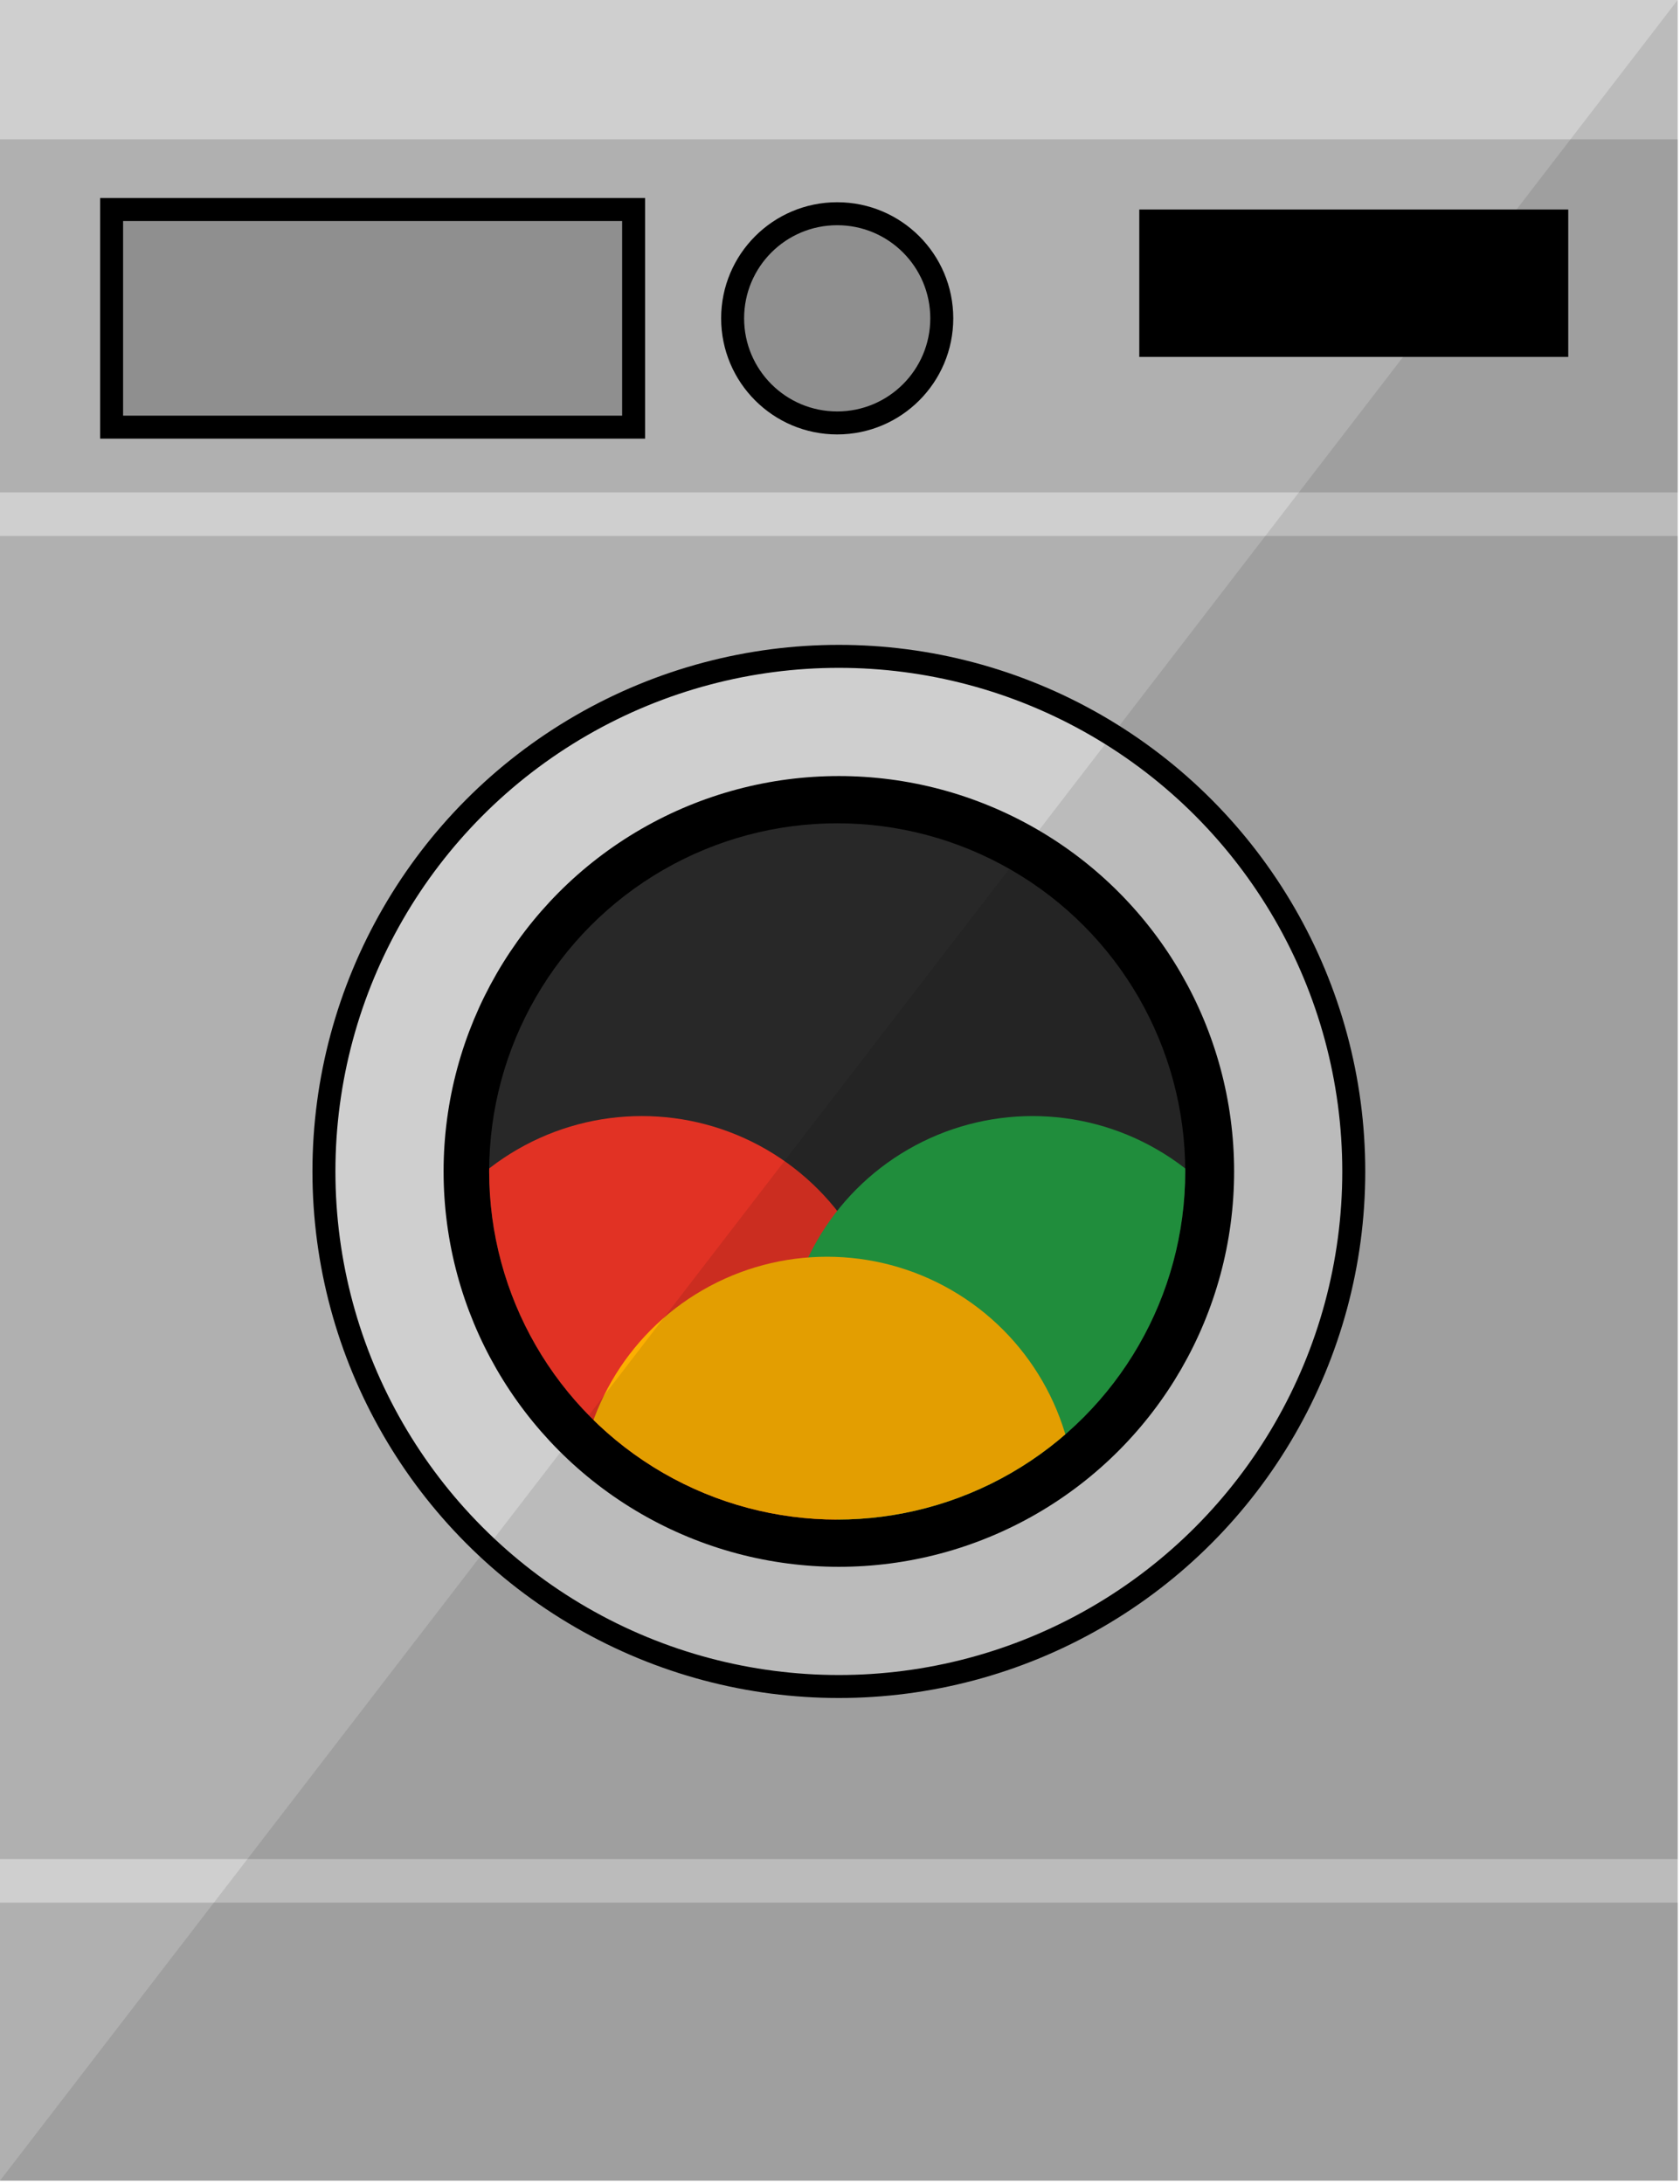
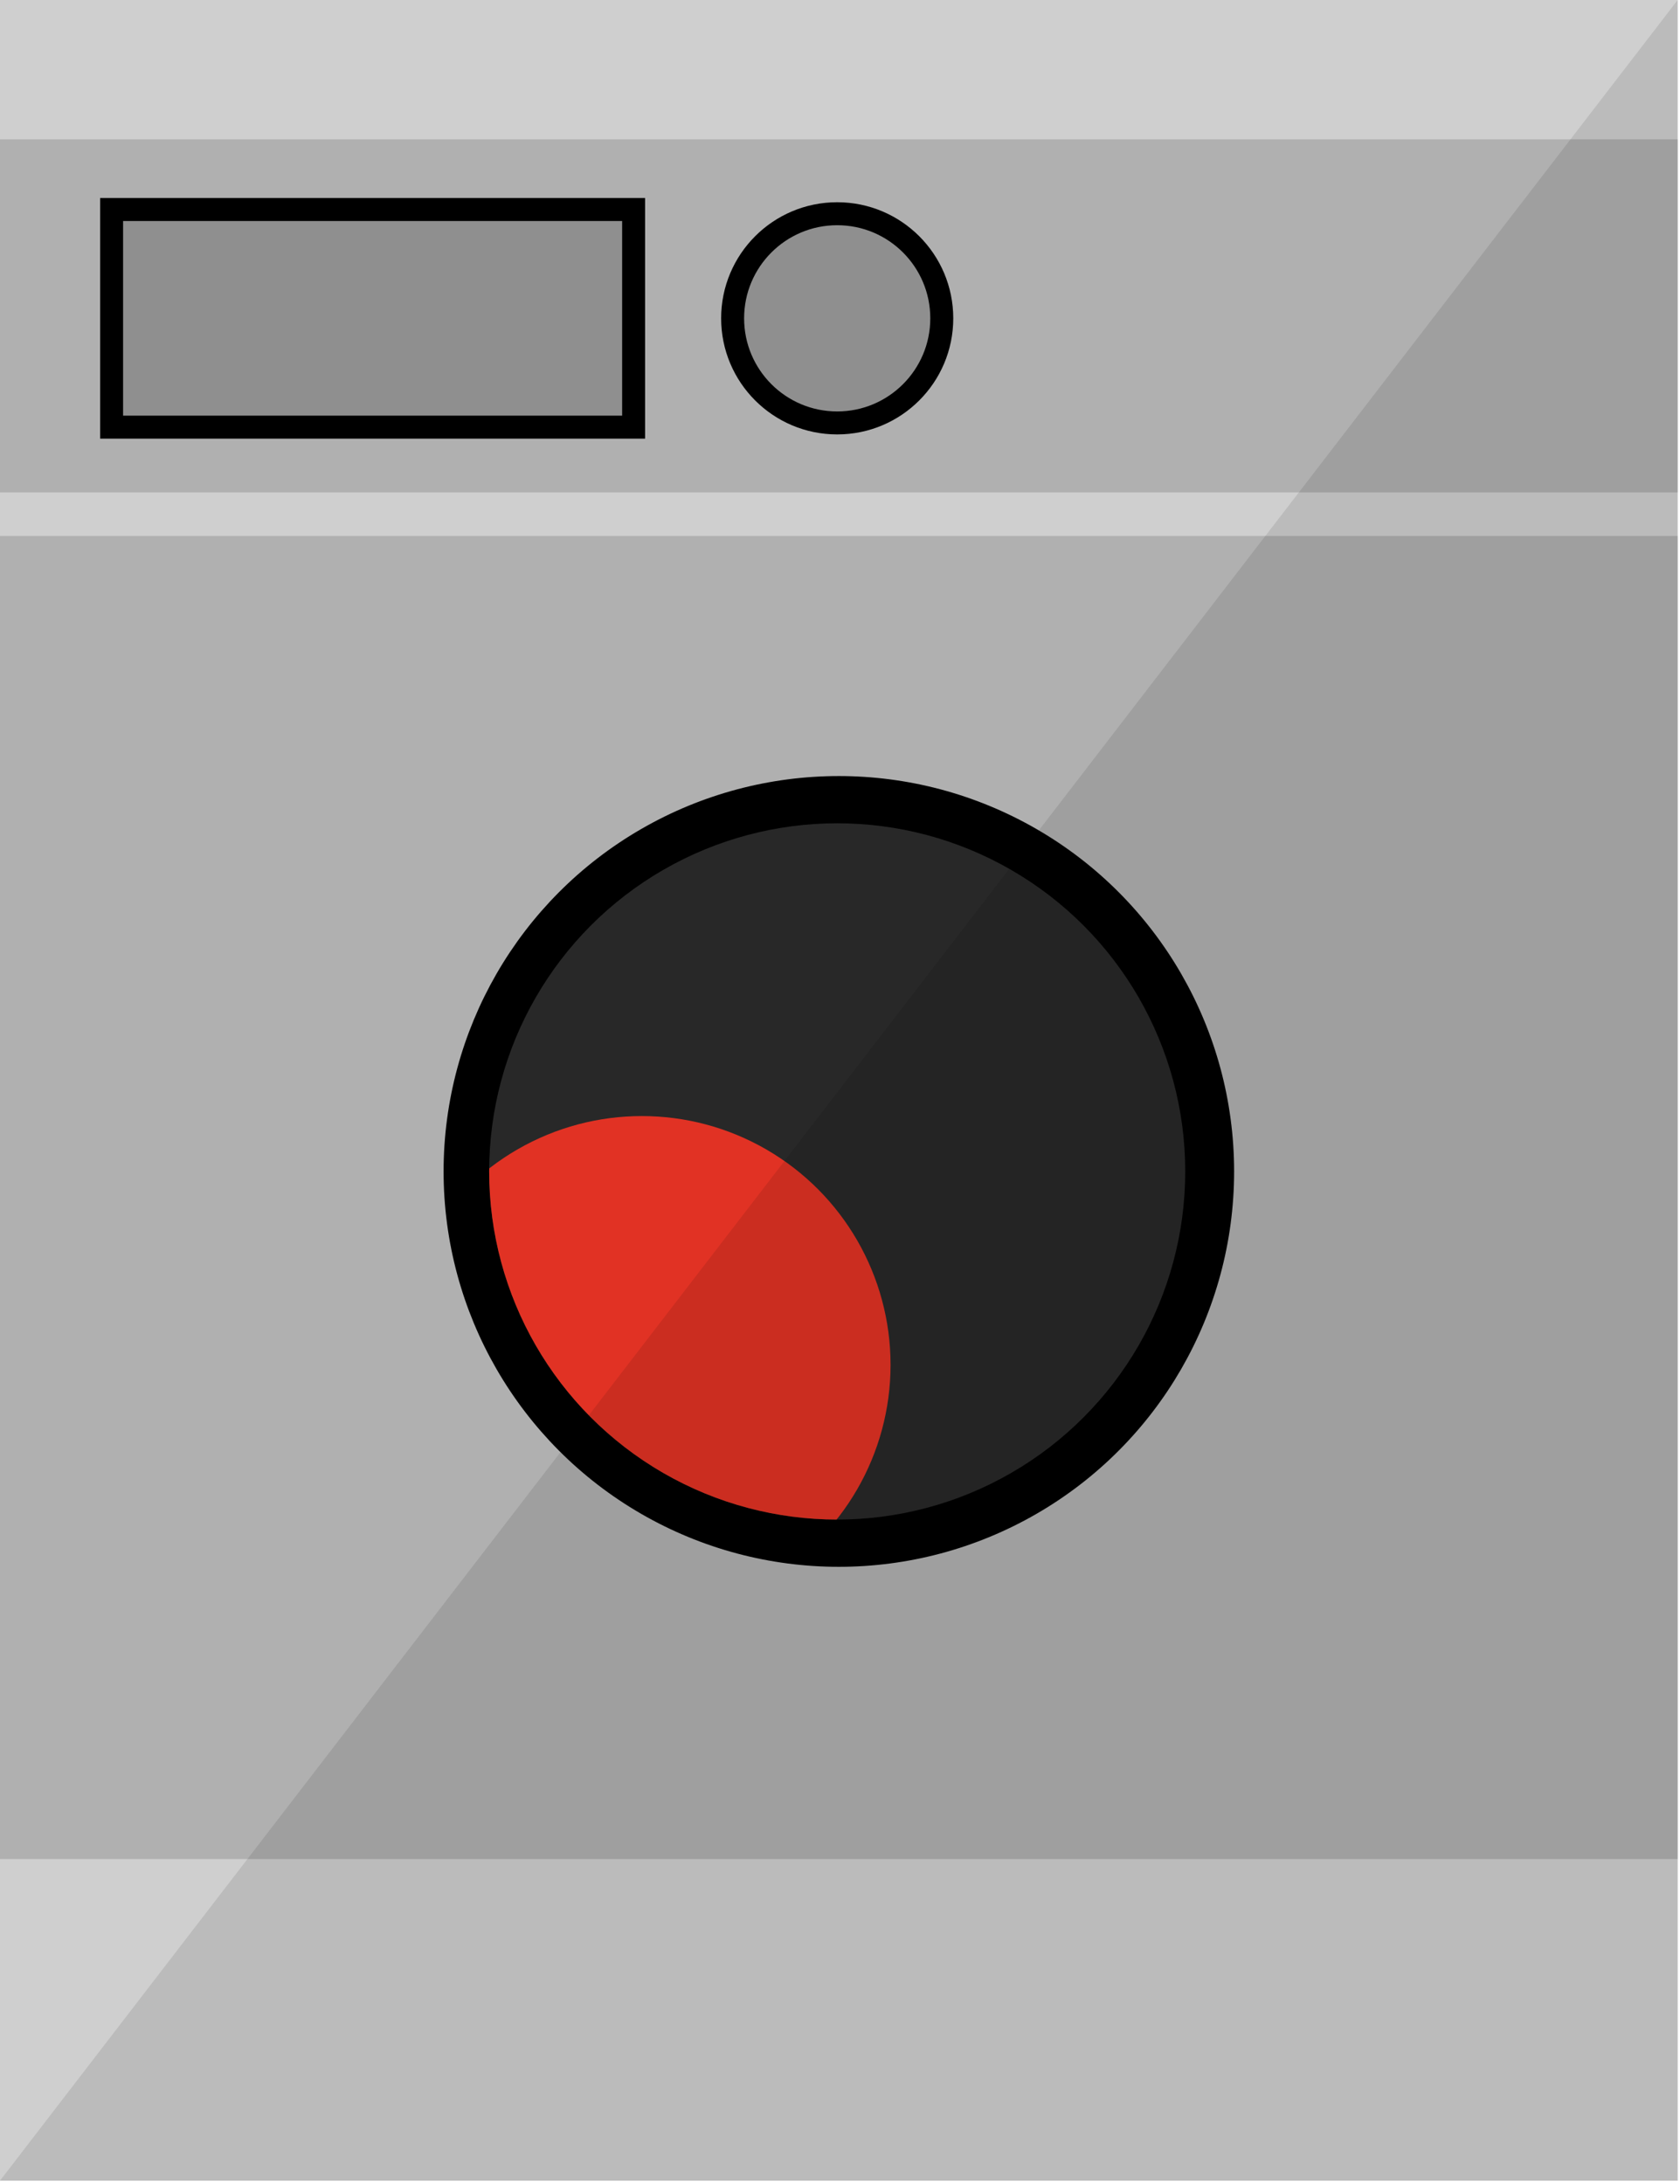
<svg xmlns="http://www.w3.org/2000/svg" xmlns:ns1="http://www.serif.com/" width="100%" height="100%" viewBox="0 0 457 594" version="1.1" xml:space="preserve" style="fill-rule:evenodd;clip-rule:evenodd;stroke-linecap:square;stroke-miterlimit:1.5;">
  <g id="Washing-machine" ns1:id="Washing machine">
    <rect x="0" y="0" width="456.373" height="593.012" style="fill:#cfcfcf;" />
    <rect x="0" y="37.894" width="456.373" height="96.012" style="fill-opacity:0.15;" />
    <rect x="0" y="145.748" width="456.373" height="359.815" style="fill-opacity:0.15;" />
-     <circle cx="228.187" cy="318.56" r="140.07" style="fill:#cfcfcf;stroke:#000;stroke-width:6.25px;" />
-     <rect x="0" y="517.405" width="456.373" height="75.607" style="fill-opacity:0.15;" />
-     <rect x="309.912" y="56.975" width="116.69" height="40.081" />
    <rect x="30.36" y="56.975" width="142.002" height="59.184" style="fill:#8f8f8f;stroke:#000;stroke-width:6.25px;" />
    <circle cx="227.738" cy="86.567" r="28.446" style="fill:#8f8f8f;stroke:#000;stroke-width:6.25px;" />
    <circle cx="228.187" cy="318.56" r="104.396" style="stroke:#000;stroke-width:6.25px;" />
    <circle cx="227.738" cy="318.56" r="94.674" style="fill:#282828;" />
    <clipPath id="_clip1">
      <circle cx="227.738" cy="318.56" r="94.674" />
    </clipPath>
    <g clip-path="url(#_clip1)">
      <circle cx="174.599" cy="371.156" r="67.654" style="fill:#e13224;" />
-       <circle cx="280.876" cy="371.156" r="67.654" style="fill:#249c42;" />
-       <circle cx="224.976" cy="409.41" r="67.654" style="fill:#fcaf01;" />
    </g>
    <path d="M456.373,0l0,593.012l-456.373,0l456.373,-593.012Z" style="fill-opacity:0.1;" />
  </g>
</svg>